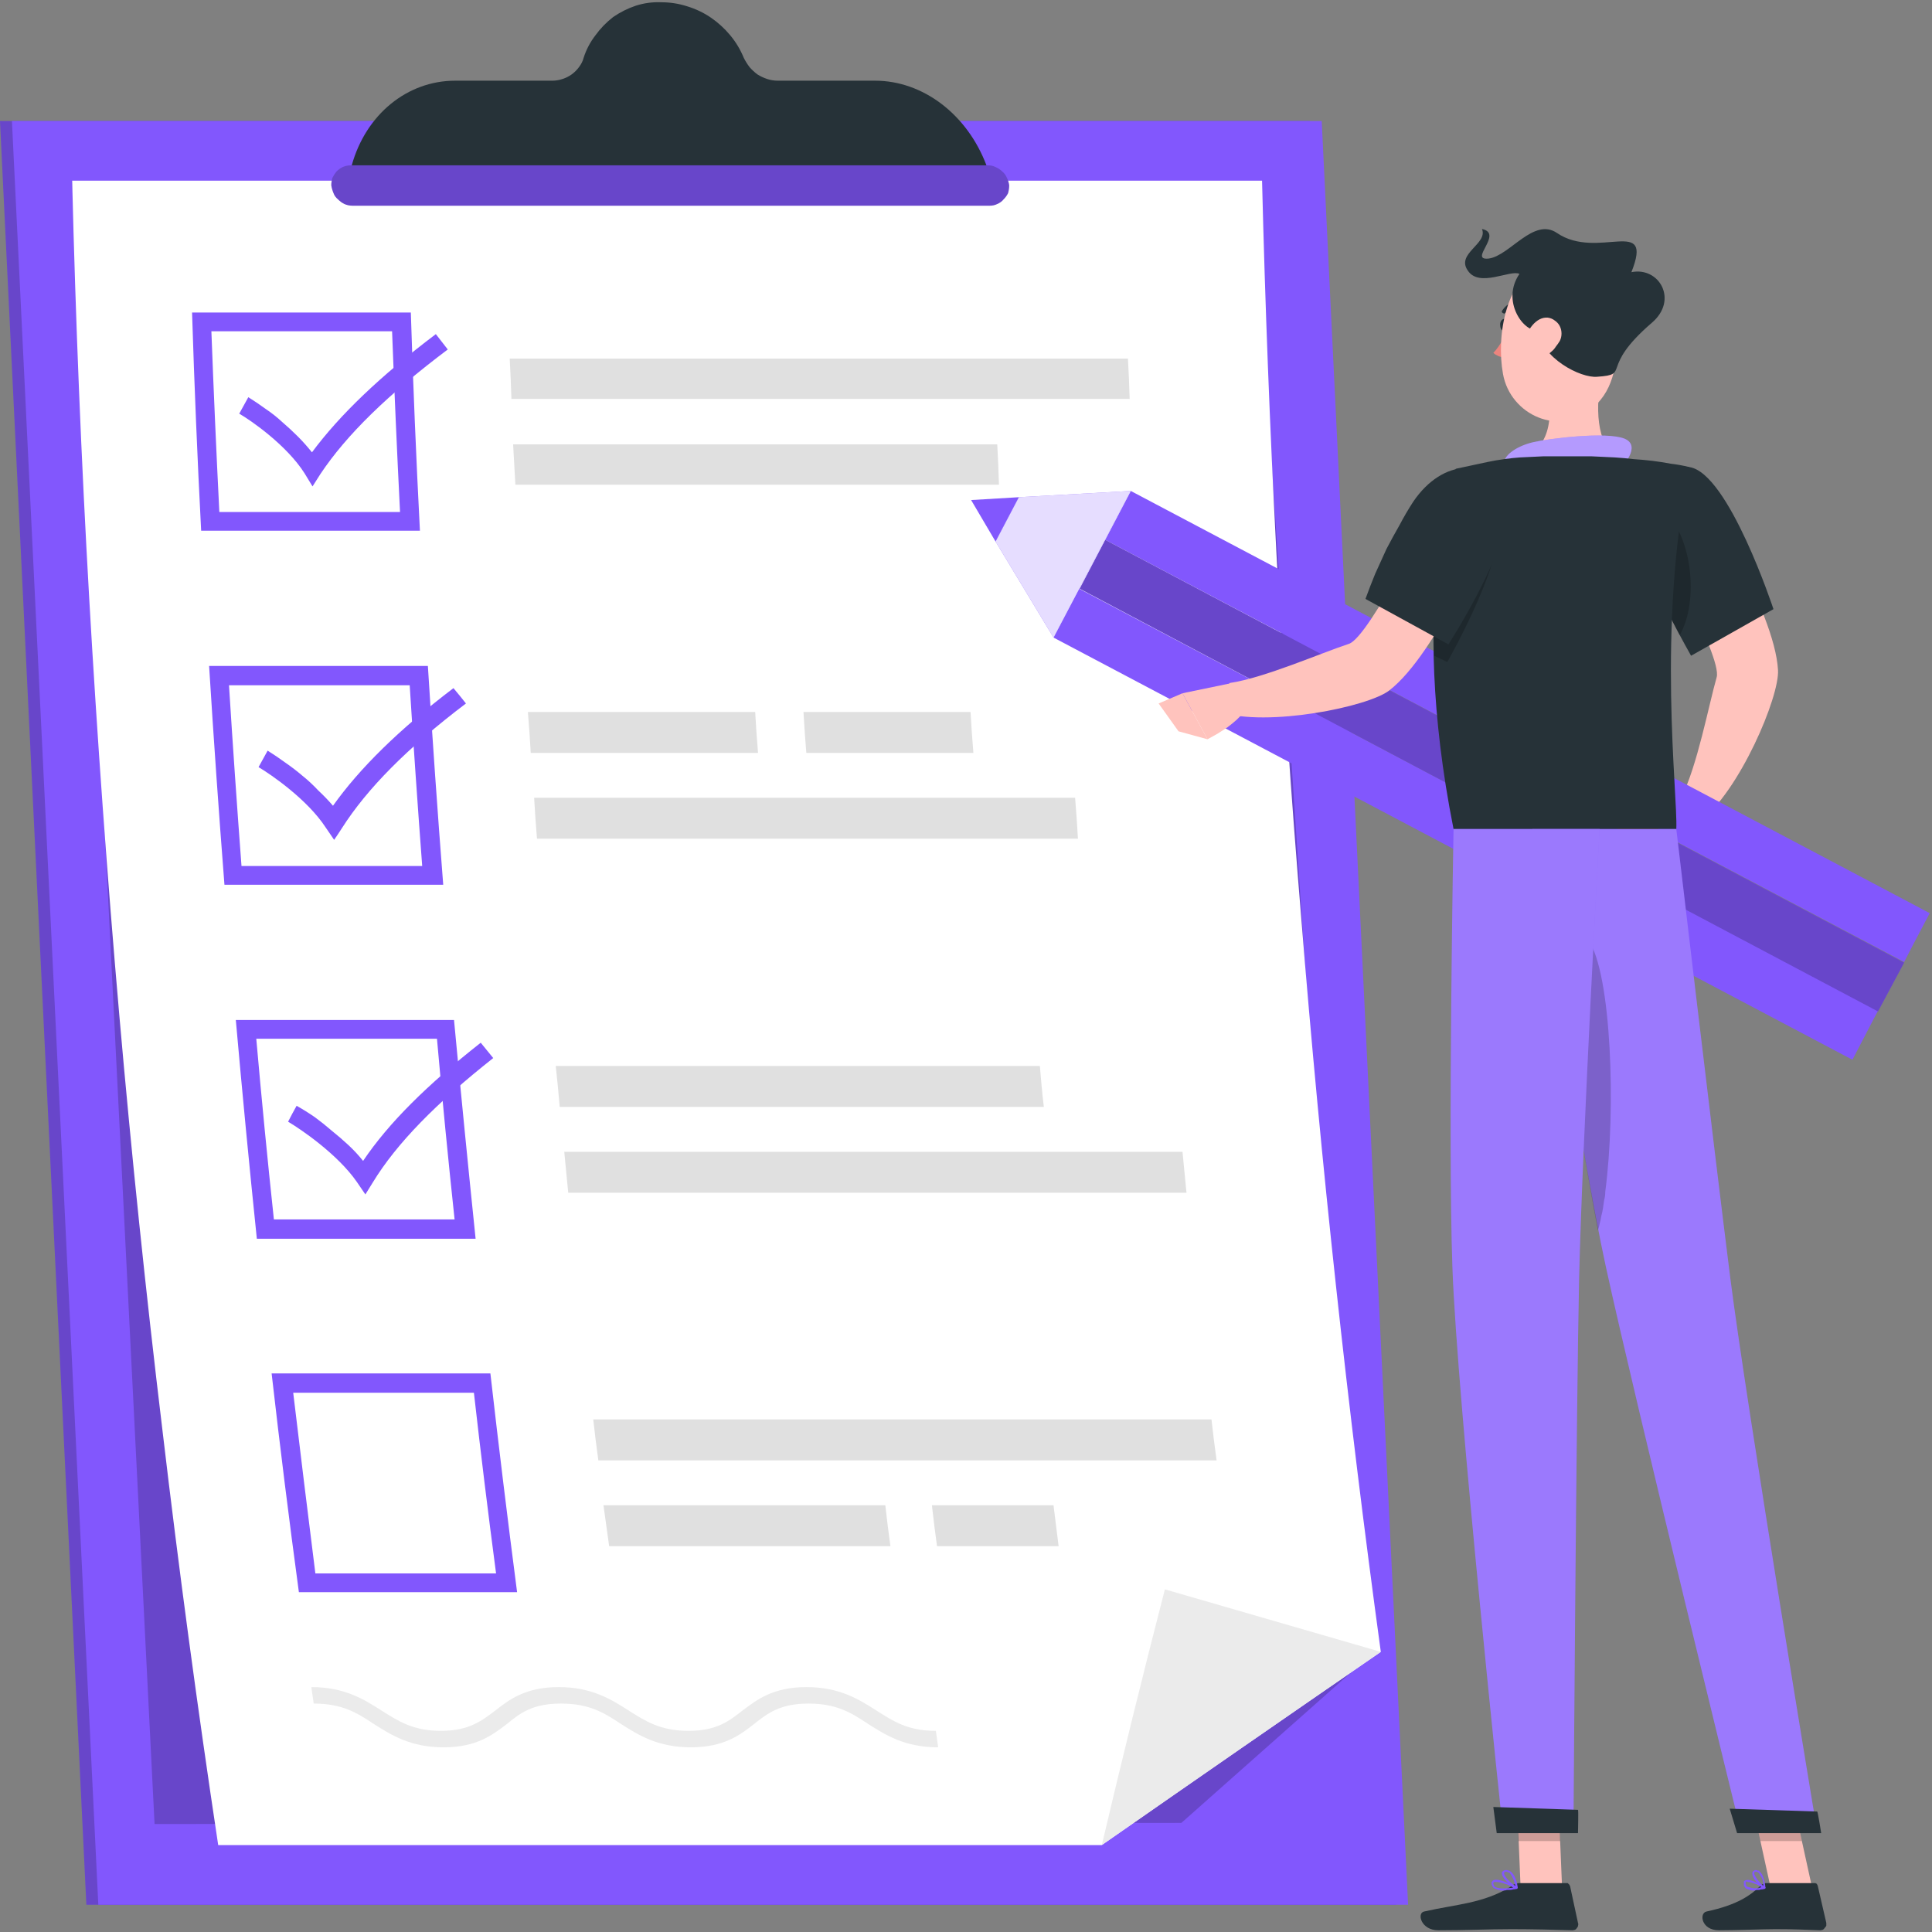
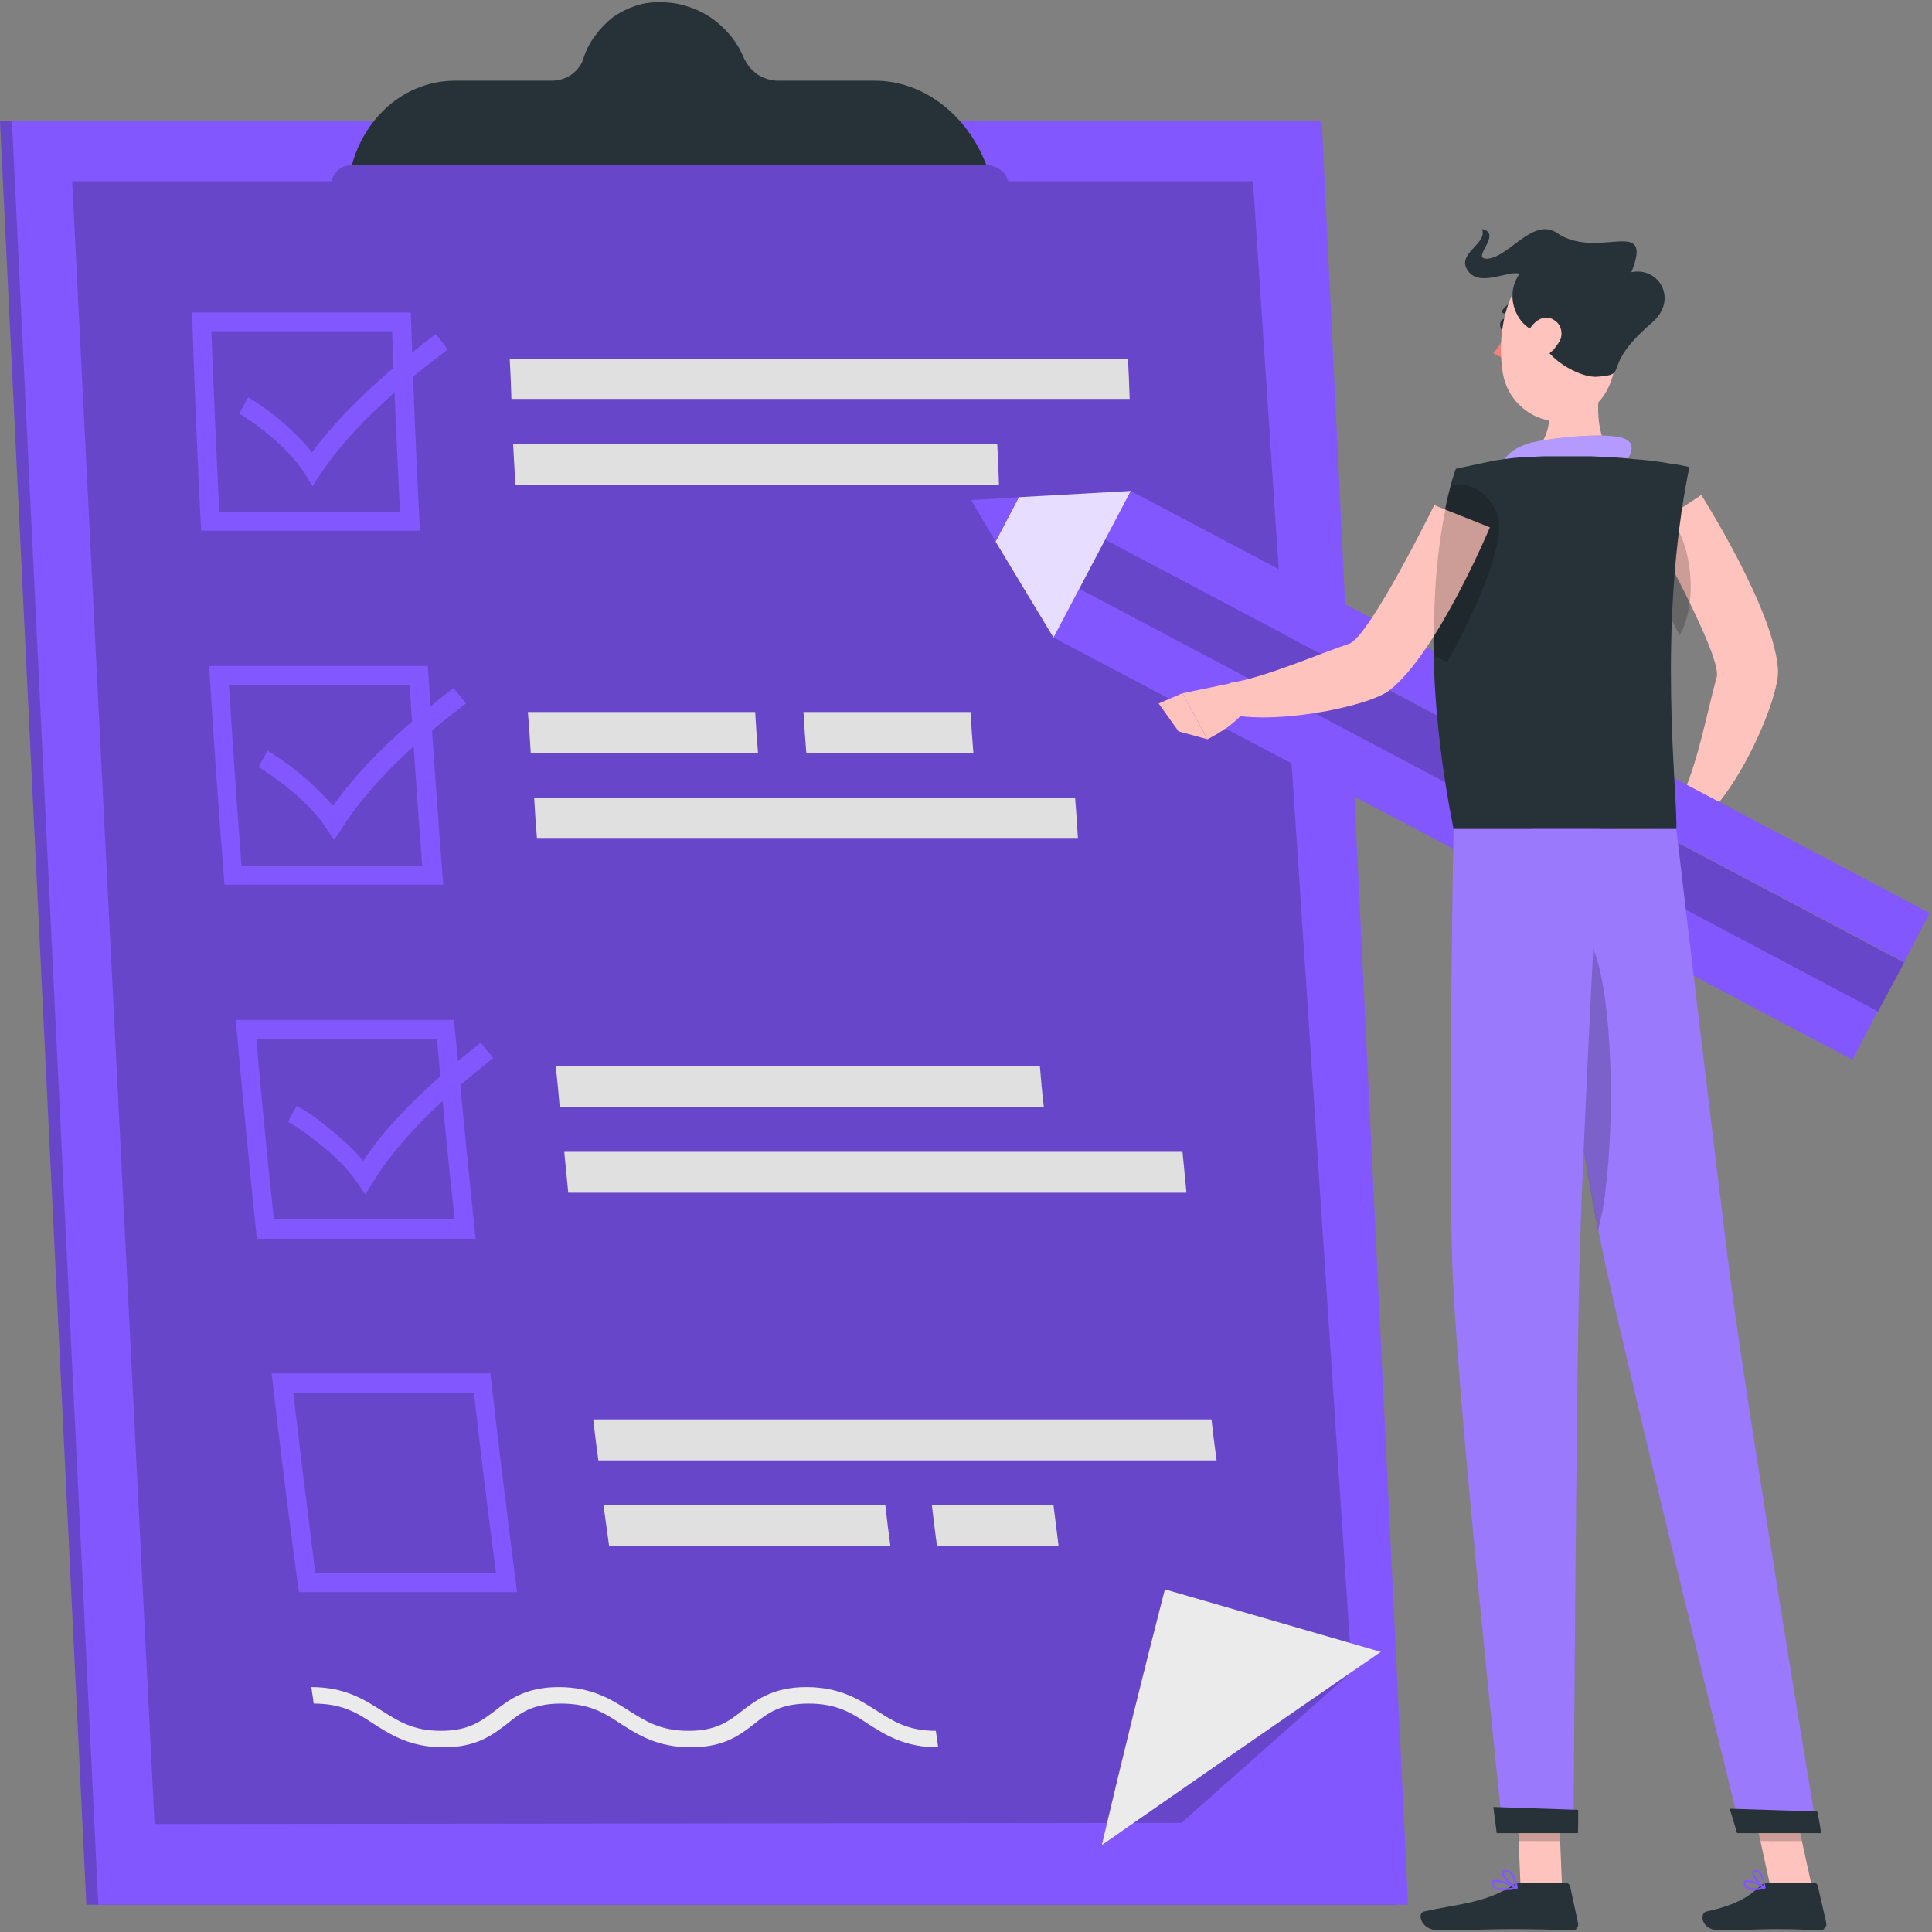
<svg xmlns="http://www.w3.org/2000/svg" version="1.2" viewBox="0 0 340 340" width="340" height="340">
  <rect x="0" y="0" width="340" height="340" fill="#808080" stroke="none" />
  <title>Checklist-rafiki-svg</title>
  <style>
		.s0 { fill: #8257fd } 
		.s1 { opacity: .2;fill: #000000 } 
		.s2 { fill: #ffffff } 
		.s3 { fill: #ebebeb } 
		.s4 { fill: #e0e0e0 } 
		.s5 { fill: #263238 } 
		.s6 { fill: #ffc3bd } 
		.s7 { opacity: .4;fill: #ffffff } 
		.s8 { fill: #b55b52 } 
		.s9 { opacity: .8;fill: #ffffff } 
		.s10 { fill: #ed847e } 
		.s11 { opacity: .2;fill: #ffffff } 
	</style>
  <g id="freepik--Checklist--inject-2">
    <path id="Layer" class="s0" d="m230.5 21.3h-230.5l15.2 313.9h230.5l-15.2-313.9z" />
    <path id="Layer" class="s1" d="m230.5 21.3h-230.5l15.2 313.9h230.5l-15.2-313.9z" />
    <path id="Layer" class="s0" d="m232.6 21.3h-230.5l15.2 313.9h230.5l-15.2-313.9z" />
    <path id="Layer" class="s1" d="m220.5 31.9h-207.8l14.5 289.1 180.7-0.2 30-26.6-17.4-262.3z" />
-     <path id="Layer" class="s2" d="m222.1 31.8q0.8 32.5 2.5 65 1.7 32.4 4.4 64.8 2.6 32.3 6.1 64.6 3.5 32.3 7.9 64.5-24.7 17-49.1 34h-155.5q-5.5-36.4-9.8-72.9-4.4-36.5-7.6-73.1-3.2-36.7-5.3-73.4-2.1-36.7-3-73.5z" />
    <path id="Layer" class="s3" d="m243 290.7q-24.7 17-49.1 34 5.3-22.5 11.1-45z" />
    <path id="Layer" fill-rule="evenodd" class="s0" d="m72.3 55q0.6 19.2 1.6 38.4h-38.5q-1-19.2-1.6-38.4zm-35.1 3.3q0.6 15.9 1.4 31.8h31.8q-0.8-15.9-1.4-31.8z" />
    <path id="Layer" class="s4" d="m198.8 70.2h-108.8q-0.1-3.5-0.3-7.1h108.8q0.2 3.5 0.3 7.1z" />
    <path id="Layer" class="s4" d="m175.8 85.3h-85.1q-0.2-3.6-0.4-7.1h85.2q0.2 3.6 0.3 7.1z" />
    <path id="Layer" fill-rule="evenodd" class="s0" d="m75.3 117.2q1.2 19.3 2.7 38.5h-38.5q-1.5-19.2-2.7-38.5zm-35 3.4q1 15.9 2.2 31.8h31.8q-1.2-15.9-2.2-31.8z" />
    <path id="Layer" class="s4" d="m133.4 132.5h-40q-0.2-3.6-0.5-7.2h40q0.2 3.6 0.5 7.2z" />
    <path id="Layer" class="s4" d="m171.3 132.5h-29.4q-0.3-3.6-0.5-7.2h29.4q0.2 3.6 0.5 7.2z" />
    <path id="Layer" class="s4" d="m189.7 147.6h-95.2q-0.3-3.6-0.5-7.2h95.2q0.3 3.6 0.5 7.2z" />
    <path id="Layer" fill-rule="evenodd" class="s0" d="m83.7 218h-38.5q-2-19.3-3.7-38.5h38.4q1.8 19.2 3.8 38.5zm-38.6-35.2q1.4 15.9 3.1 31.8h31.8q-1.7-15.9-3.1-31.8z" />
    <path id="Layer" class="s4" d="m208.1 202.7h-108.8l0.7 7.2h108.8z" />
    <path id="Layer" class="s4" d="m183 187.6h-85.2q0.4 3.6 0.7 7.2h85.2c-0.3-2.4-0.5-4.8-0.7-7.2z" />
    <path id="Layer" fill-rule="evenodd" class="s0" d="m86.3 241.7q2.2 19.3 4.7 38.5h-38.4q-2.6-19.2-4.8-38.5zm-34.7 3.4q1.9 15.9 3.9 31.8h31.8q-2.1-15.9-3.9-31.8z" />
    <path id="Layer" class="s4" d="m214.1 257h-108.8q-0.5-3.6-0.9-7.2h108.8q0.4 3.6 0.9 7.2z" />
    <path id="Layer" class="s4" d="m156.7 272.1h-49.5q-0.5-3.6-1-7.2h49.6q0.4 3.6 0.9 7.2z" />
    <path id="Layer" class="s4" d="m186.3 272.1h-21.4q-0.5-3.6-0.9-7.2h21.4c0.3 2.4 0.6 4.8 0.9 7.2z" />
    <path id="Layer" class="s0" d="m55 85.6l-1.4-2.3c-3.1-4.9-9.4-9.3-11.5-10.5l1.6-2.9q1.6 1 3.1 2.1 1.5 1 2.9 2.3 1.4 1.2 2.7 2.5 1.3 1.3 2.5 2.8c4.9-6.6 12-13.4 21.8-20.8l2.1 2.7c-10.5 7.9-17.8 15-22.4 21.9z" />
    <path id="Layer" class="s0" d="m58.8 147.8l-1.5-2.2c-3.2-4.9-9.6-9.3-11.8-10.6l1.6-2.9q1.6 1 3.1 2.1 1.6 1.1 3 2.3 1.5 1.2 2.8 2.6 1.4 1.3 2.6 2.7c4.7-6.6 11.6-13.4 21.2-20.7q1.1 1.3 2.2 2.7c-10.3 7.8-17.4 15-21.8 21.9q-0.7 1.1-1.4 2.1z" />
    <path id="Layer" class="s0" d="m64.3 210.2l-1.5-2.2c-3.4-4.9-9.9-9.3-12.1-10.6 0.5-1 1-1.9 1.5-2.8q1.6 0.9 3.2 2 1.5 1.1 3 2.4 1.5 1.2 2.9 2.5 1.4 1.3 2.6 2.8c4.5-6.7 11.3-13.4 20.7-20.8l2.2 2.7c-10 7.9-17 15-21.2 21.9z" />
    <path id="Layer" class="s3" d="m165.1 307.5c-5.9 0-9.3-2.2-12.3-4.1-3-2-5.6-3.6-10.5-3.6-5 0-7.2 1.7-9.6 3.6-2.3 1.8-5.2 4.1-11.1 4.1-5.9 0-9.3-2.2-12.3-4.1-3-2-5.6-3.6-10.6-3.6-5 0-7.2 1.7-9.5 3.6-2.4 1.8-5.2 4.1-11.1 4.1-5.9 0-9.3-2.2-12.3-4.1-3-2-5.6-3.6-10.6-3.6-0.1-1-0.3-1.9-0.4-2.9 5.9 0 9.3 2.2 12.3 4.1 3 1.9 5.6 3.6 10.5 3.6 5 0 7.2-1.8 9.6-3.6 2.3-1.8 5.2-4.1 11.1-4.1 5.9 0 9.3 2.2 12.3 4.1 3 1.9 5.6 3.6 10.6 3.6 5 0 7.2-1.8 9.5-3.6 2.4-1.8 5.3-4.1 11.2-4.1 5.9 0 9.3 2.2 12.3 4.1 3 1.9 5.5 3.6 10.5 3.6q0.2 1.4 0.4 2.9z" />
    <path id="Layer" class="s5" d="m173.6 29.1c-3.4-9-11.2-14.9-19.6-14.9h-17.1q-1 0-1.9-0.3-0.9-0.3-1.7-0.8-0.8-0.6-1.4-1.3-0.6-0.8-1-1.6-0.9-2.2-2.4-4-1.5-1.8-3.4-3.1-1.9-1.3-4.2-2-2.2-0.7-4.5-0.7-2.3-0.1-4.5 0.6-2.1 0.7-4 2-1.8 1.4-3.1 3.2-1.4 1.8-2.1 4-0.2 0.8-0.8 1.6-0.5 0.7-1.3 1.3-0.7 0.5-1.6 0.8-0.9 0.3-1.8 0.3h-17.1c-8.4 0-15.7 5.9-18.2 14.9l-1 3.5h114z" />
    <path id="Layer" class="s0" d="m174.2 36.2h-112.2q-0.7 0-1.4-0.3-0.6-0.3-1.1-0.8-0.6-0.5-0.8-1.1-0.3-0.7-0.4-1.4 0-0.6 0.2-1.3 0.3-0.6 0.7-1.1 0.5-0.5 1.1-0.8 0.7-0.3 1.4-0.3h112.2q0.7 0 1.3 0.3 0.7 0.3 1.2 0.8 0.5 0.4 0.8 1.1 0.3 0.6 0.4 1.3 0 0.7-0.2 1.4-0.3 0.6-0.8 1.1-0.4 0.5-1.1 0.8-0.6 0.3-1.3 0.3z" />
    <path id="Layer" class="s1" d="m174.2 36.2h-112.2q-0.7 0-1.4-0.3-0.6-0.3-1.1-0.8-0.6-0.5-0.8-1.1-0.3-0.7-0.4-1.4 0-0.6 0.2-1.3 0.3-0.6 0.7-1.1 0.5-0.5 1.1-0.8 0.7-0.3 1.4-0.3h112.2q0.7 0 1.3 0.3 0.7 0.3 1.2 0.8 0.5 0.4 0.8 1.1 0.3 0.6 0.4 1.3 0 0.7-0.2 1.4-0.3 0.6-0.8 1.1-0.4 0.5-1.1 0.8-0.6 0.3-1.3 0.3z" />
  </g>
  <g id="freepik--Character--inject-2">
    <path id="Layer" class="s6" d="m274.9 332.2h-7.3l-0.7-16.9h7.3l0.7 16.9z" />
    <path id="Layer" class="s6" d="m318.9 332.2h-7.3l-3.7-16.9h7.3l3.7 16.9z" />
    <path id="Layer" class="s5" d="m311.1 331.4h8.2q0.1 0 0.2 0 0.1 0.1 0.2 0.1 0.1 0.1 0.1 0.2 0.1 0.1 0.1 0.2l1.5 6.5q0 0.2 0 0.5-0.1 0.2-0.3 0.4-0.1 0.2-0.3 0.3-0.3 0.1-0.5 0.1c-2.9-0.1-4.3-0.2-7.9-0.2-2.2 0-6.8 0.2-9.9 0.2-3.1 0-3.5-3-2.2-3.3 5.6-1.2 7.8-2.9 9.6-4.6q0.1-0.1 0.2-0.2 0.2 0 0.3-0.1 0.2-0.1 0.3-0.1 0.2 0 0.4 0z" />
    <path id="Layer" class="s5" d="m267.6 331.4h8q0.1 0 0.3 0 0.1 0.1 0.1 0.1 0.1 0.1 0.2 0.2 0 0.1 0.1 0.2l1.4 6.5q0.1 0.2 0 0.5 0 0.2-0.2 0.4-0.1 0.2-0.3 0.3-0.3 0.1-0.5 0.1c-2.9-0.1-7.1-0.2-10.7-0.2-4.2 0-7.9 0.2-12.9 0.2-3 0-3.8-3-2.5-3.3 5.7-1.3 10.4-1.4 15.3-4.4q0.2-0.2 0.4-0.3 0.2-0.1 0.4-0.2 0.3 0 0.5-0.1 0.2 0 0.4 0z" />
    <path id="Layer" class="s6" d="m282 64.9c-1 5.4-1.6 12 2.2 15.6 0 0-2.2 5.4-12.1 5.4-9.1 0-4.6-5.4-4.6-5.4 6-1.4 5.7-8.8 4.6-13z" />
    <path id="Layer" class="s0" d="m264.7 81.3c0.2-1.4 2.5-2.9 5.2-3.5 2.6-0.6 12.8-1.9 16-0.6 3.1 1.3-0.6 5.1-0.6 5.1z" />
    <path id="Layer" class="s7" d="m264.7 81.3c0.2-1.4 2.5-2.9 5.2-3.5 2.6-0.6 12.8-1.9 16-0.6 3.1 1.3-0.6 5.1-0.6 5.1z" />
    <path id="Layer" class="s1" d="m266.9 315.3l0.3 8.7h7.4l-0.4-8.7h-7.3z" />
    <path id="Layer" class="s1" d="m315.2 315.3h-7.3l1.9 8.7h7.3l-1.9-8.7z" />
    <path id="Layer" class="s6" d="m299.4 87.1l-8.9 5.9c0 0 12.7 22.6 11.6 26.2-1.4 4.9-3.4 15.6-6.2 21.1 0.4 1.2 2.2 3.9 3.2 4.3 7-5.3 14.1-22 13.8-26.7-0.6-10.5-13.5-30.8-13.5-30.8z" />
    <path id="Layer" class="s8" d="m295.9 140.3l-7-0.5 3.7 7.7c0 0 6.1 0.3 7.1-4.4z" />
    <path id="Layer" class="s0" d="m330.5 177.9l-0.6 1.1-3.9 7.5-140.6-74.3 4.5-8.6 140.6 74.3z" />
    <path id="Layer" class="s0" d="m339.6 160.7l-2.9 5.5-1.6 3.1-140.6-74.3 4.5-8.6 140.6 74.3z" />
    <path id="Layer" class="s0" d="m190 103.6l4.5-8.6 140.6 74.4-4.6 8.6z" />
    <path id="Layer" class="s1" d="m190 103.6l4.5-8.6 140.6 74.4-4.6 8.6z" />
    <path id="Layer" class="s0" d="m179.3 87.5l-4.1 7.8 10.2 16.9 13.6-25.8-19.7 1.1z" />
    <path id="Layer" class="s9" d="m179.3 87.5l-4.1 7.8 10.2 16.9 13.6-25.8-19.7 1.1z" />
    <path id="Layer" class="s0" d="m170.9 88l4.3 7.3 4.1-7.8-8.4 0.5z" />
    <path id="Layer" class="s8" d="m283.3 143.3l3.6 6.8 5.7-2.6-3.7-7.7-5.6 3.5z" />
-     <path id="Layer" class="s5" d="m297.3 82.2c6.9 1 14.8 25 14.8 25l-14.5 8.2c0 0-6.5-11.4-9.6-19.9-3.3-8.9 1.8-14.4 9.2-13.3z" />
    <path id="Layer" class="s1" d="m293.2 90.4c-3.1-2.9-1.2 9.4 0.3 17.3 0.8 1.6 1.5 3 2.1 4.1 3.5-6.2 2-17.4-2.4-21.4z" />
    <path id="Layer" class="s5" d="m256.2 82.5c0 0-8.6 22.2-0.4 63.4h39.2c0.3-6-3.5-35.4 2.3-63.7q-1.6-0.4-3.3-0.6-1.6-0.3-3.2-0.5-1.7-0.2-3.3-0.3-1.7-0.2-3.3-0.3-2.1-0.1-4.2-0.2-2.1 0-4.2 0-2 0-4.1 0-2.1 0.1-4.2 0.2-1.4 0.1-2.8 0.3-1.5 0.2-2.9 0.5-1.4 0.3-2.8 0.6-1.4 0.3-2.8 0.6z" />
    <path id="Layer" class="s6" d="m262.2 92.8l-9.8-3.9c0 0-11.4 23.2-15 24.4-4.9 1.6-14.9 6-21 6.9-0.7 1-1.9 4-1.7 5.1 8.3 2.7 26.1-0.9 29.8-3.8 8.4-6.5 17.7-28.7 17.7-28.7z" />
    <path id="Layer" class="s1" d="m263.4 90.2c-1.7-3.8-4.8-5.4-8-4.8-1.3 4.6-3.4 14.7-3 30l2.3 1.1c0 0 11.4-19.9 8.7-26.3z" />
-     <path id="Layer" class="s5" d="m264.9 87.6c2.5 6.5-10 25.8-10 25.8l-14.6-8q0.8-2.2 1.7-4.4 1-2.2 2-4.4 1.1-2.1 2.3-4.2 1.1-2.1 2.4-4.1c5.2-7.7 13.5-7.9 16.2-0.7z" />
    <path id="Layer" class="s6" d="m216.8 120.2l-8.7 1.8 4.4 8.1q0.9-0.5 1.8-1 0.8-0.5 1.7-1.1 0.8-0.6 1.6-1.3 0.7-0.7 1.4-1.4z" />
    <path id="Layer" class="s6" d="m203.9 123.8l3.5 4.9 5.1 1.4-4.4-8.1-4.2 1.8z" />
    <path id="Layer" class="s5" d="m265.4 57.2c0 0.6-0.4 1-0.8 1-0.4 0-0.6-0.5-0.6-1.1 0-0.6 0.4-1 0.8-1 0.3 0 0.6 0.5 0.6 1.1z" />
    <path id="Layer" class="s10" d="m265.9 57.3q-0.3 0.6-0.6 1.3-0.4 0.6-0.8 1.2-0.4 0.6-0.8 1.2-0.4 0.6-0.9 1.1 0.3 0.3 0.6 0.4 0.3 0.2 0.7 0.3 0.4 0.1 0.7 0.1 0.4 0 0.8-0.1z" />
    <path id="Layer" class="s5" d="m264.6 55.2q0 0 0 0 0 0 0-0.1-0.1 0-0.1 0 0 0 0 0-0.1 0-0.1-0.1-0.1 0-0.1-0.1 0-0.1 0-0.1 0-0.1 0.1-0.2 0.2-0.3 0.5-0.6 0.3-0.3 0.6-0.5 0.4-0.2 0.8-0.4 0.4-0.1 0.8-0.1 0.1 0 0.1 0 0.1 0 0.1 0.1 0.1 0 0.1 0.1 0 0.1 0 0.1 0 0.1 0 0.2 0 0-0.1 0.1 0 0-0.1 0.1 0 0-0.1 0-0.3 0-0.6 0.1-0.3 0.1-0.6 0.3-0.3 0.2-0.5 0.4-0.2 0.2-0.4 0.5 0 0-0.1 0.1 0 0-0.1 0 0 0.1-0.1 0.1 0 0-0.1 0z" />
    <path id="Layer" class="s6" d="m285.3 56.7c-0.9 7.2-1 11.5-4.9 15-5.8 5.3-14.6 1.4-15.9-5.9-1.2-6.6 0.4-17.3 7.7-19.8 1.6-0.5 3.3-0.6 5-0.4 1.6 0.3 3.2 1.1 4.5 2.1 1.3 1.1 2.3 2.5 2.9 4 0.7 1.6 0.9 3.3 0.7 5z" />
    <path id="Layer" class="s5" d="m270.7 58.1c-2.5 0.5-6.6-5.1-3.3-9.9-1.6-0.8-7.1 2.5-9.1-0.6-2.1-3 3.6-4.7 2.5-7.3 3.9 0.8-2.5 5.6 1.2 5.2 3.7-0.5 7.9-7.3 12-4.5 7.2 4.9 17.1-3.2 13.1 6.9 4.9-1 8.3 4.9 3.6 8.9-9.4 8.1-3.6 9.1-9.6 9.5-2.9 0.3-9.9-3.3-10.4-8.2z" />
    <path id="Layer" class="s6" d="m274.5 60q-0.3 0.5-0.7 1-0.3 0.5-0.8 0.9-0.4 0.4-0.9 0.7-0.6 0.3-1.1 0.5c-2 0.7-3.2-1.1-2.7-3.1 0.4-1.8 2-4.3 4.1-4.1q0.7 0.1 1.2 0.5 0.6 0.4 0.9 1 0.3 0.6 0.3 1.3 0 0.7-0.3 1.3z" />
    <path id="Layer" class="s0" d="m269.7 145.9c0 0 8.3 56 12.9 77 5 23 23.8 99.5 23.8 99.5h13.4c0 0-12.4-74.7-15.3-97.5-3.1-24.6-9.5-79-9.5-79z" />
    <path id="Layer" class="s11" d="m269.7 145.9c0 0 8.3 56 12.9 77 5 23 23.8 99.5 23.8 99.5h13.4c0 0-12.4-74.7-15.3-97.5-3.1-24.6-9.5-79-9.5-79z" />
    <path id="Layer" class="s1" d="m279.6 165.4c-0.7-0.8-1.2-1.1-1.8-1h-0.1q0 0.1 0 0.1-0.1 0-0.1 0-0.1 0.1-0.1 0.1-0.1 0-0.1 0 0 0.1-0.1 0.1 0 0 0 0.1-0.1 0-0.1 0.1 0 0-0.1 0l-0.1 0.2-0.3 0.4q0 0.1-0.1 0.2 0 0.1-0.1 0.2 0 0.1-0.1 0.2-0.1 0.2-0.1 0.3-0.1 0.3-0.2 0.6c-0.1 0.2-0.2 0.5-0.3 0.7-0.1 0.3-0.2 0.8-0.3 1.2 0 0.1-0.1 0.2-0.1 0.3 0 0.1-0.1 0.5-0.2 0.7 0 0.3-0.1 0.4-0.1 0.6q-0.1 0.6-0.2 1.2c-0.1 0.5-0.2 1-0.3 1.4 0 0.2-0.1 0.3-0.1 0.5q-0.1 0.9-0.3 1.9c2.3 13.9 4.9 29.9 7 41q0.2-0.5 0.3-1.1 0.2-0.7 0.3-1.4 0.2-0.7 0.3-1.4 0.1-0.7 0.2-1.4 0.2-0.7 0.2-1.5c1.9-14.3 1.1-38.5-3-44.3z" />
    <path id="Layer" class="s0" d="m255.8 145.9c0 0-1 54.7-0.2 77.1 0.8 23.2 8.9 99.3 8.9 99.3h12.4c0 0 0.5-74.7 1-97.5 0.6-24.9 3.6-78.9 3.6-78.9z" />
    <path id="Layer" class="s11" d="m255.8 145.9c0 0-1 54.7-0.2 77.1 0.8 23.2 8.9 99.3 8.9 99.3h12.4c0 0 0.5-74.7 1-97.5 0.6-24.9 3.6-78.9 3.6-78.9z" />
    <path id="Layer" class="s5" d="m277.7 318.5c0.1 0 0 4.1 0 4.1h-14.3l-0.6-4.6z" />
    <path id="Layer" class="s5" d="m319.8 318.8c0.1 0 0.7 3.8 0.7 3.8h-14.8l-1.3-4.3z" />
    <path id="Layer" fill-rule="evenodd" class="s0" d="m308.6 332.7q-0.1 0-0.3 0-0.2-0.1-0.4-0.1-0.2-0.1-0.3-0.1-0.2-0.1-0.4-0.2-0.1-0.1-0.1-0.2-0.1-0.1-0.2-0.2 0-0.1 0-0.3 0-0.1 0-0.2 0-0.1 0-0.2 0 0 0-0.1 0.1-0.1 0.1-0.1 0.1-0.1 0.2-0.1c0.8-0.4 3.1 1 3.4 1.2q0 0 0 0 0.1 0 0.1 0.1 0 0 0 0 0 0 0 0.1 0 0 0 0 0 0-0.1 0 0 0.1 0 0.1 0 0-0.1 0-0.2 0.1-0.4 0.1-0.3 0-0.5 0.1-0.2 0-0.5 0-0.2 0.1-0.5 0.1zm-1.1-1.5q0-0.1 0-0.1 0 0-0.1 0 0 0 0 0-0.1 0-0.1 0.1 0 0 0 0 0 0-0.1 0 0 0.1 0 0.1 0 0 0 0.1 0 0 0 0.1 0 0.1 0.1 0.2 0 0.1 0 0.2 0.1 0 0.1 0.1 0.4 0.1 0.7 0.2 0.3 0.1 0.6 0.1 0.4 0 0.7 0 0.3-0.1 0.6-0.2-0.2-0.2-0.5-0.3-0.3-0.2-0.7-0.3-0.3-0.1-0.6-0.2-0.3-0.1-0.7-0.1z" />
    <path id="Layer" fill-rule="evenodd" class="s0" d="m310.5 332.4q0 0 0 0 0 0 0 0 0 0-0.1 0 0 0 0 0c-0.7-0.4-2.2-2-2-2.8q0-0.1 0-0.2 0.1-0.1 0.2-0.1 0-0.1 0.1-0.1 0.1-0.1 0.2-0.1 0.1 0 0.2 0 0.1 0 0.2 0.1 0.1 0 0.2 0 0.1 0.1 0.2 0.2c0.8 0.6 1 2.8 1 2.9q-0.1 0-0.1 0 0 0 0 0 0 0.1 0 0.1 0 0 0 0 0 0 0 0-0.1 0-0.1 0 0 0 0 0 0 0 0 0zm-1.5-3c-0.2 0-0.3 0.1-0.3 0.2 0 0.5 0.9 1.7 1.6 2.3q0-0.4 0-0.7-0.1-0.3-0.2-0.6-0.1-0.3-0.3-0.5-0.1-0.3-0.3-0.5-0.1-0.1-0.1-0.1-0.1 0-0.2-0.1 0 0-0.1 0 0 0-0.1 0z" />
    <path id="Layer" fill-rule="evenodd" class="s0" d="m264.6 332.7q-0.2 0-0.5 0-0.2-0.1-0.4-0.1-0.3-0.1-0.5-0.2-0.2-0.1-0.4-0.2-0.1-0.1-0.1-0.2-0.1-0.1-0.1-0.2-0.1-0.1-0.1-0.2 0-0.1 0-0.2 0-0.1 0-0.2 0 0 0.1-0.1 0-0.1 0.1-0.1 0-0.1 0.1-0.1c0.9-0.5 3.8 1 4.1 1.2q0.1 0 0.1 0 0 0 0 0.1 0 0 0 0 0 0 0 0.1 0 0 0 0 0 0 0 0.1 0 0-0.1 0 0 0 0 0-0.3 0.1-0.6 0.1-0.3 0.1-0.6 0.1-0.2 0-0.5 0-0.3 0.1-0.6 0.1zm-1.3-1.5q-0.1-0.1-0.1 0-0.1 0-0.1 0 0 0-0.1 0 0 0-0.1 0 0 0 0 0 0 0.1 0 0.1-0.1 0-0.1 0 0 0.1 0 0.1 0 0.1 0 0.2 0 0 0.1 0.1 0 0.1 0 0.1 0.1 0.1 0.1 0.2c0.5 0.4 1.7 0.4 3.3 0.2q-0.3-0.2-0.7-0.4-0.4-0.2-0.8-0.3-0.4-0.1-0.7-0.2-0.4-0.1-0.8-0.1z" />
    <path id="Layer" fill-rule="evenodd" class="s0" d="m266.9 332.4h-0.1c-0.9-0.4-2.6-2-2.5-2.8 0-0.2 0.2-0.4 0.6-0.5q0.2 0 0.3 0 0.1 0 0.3 0.1 0.1 0 0.2 0.1 0.1 0 0.2 0.1c1 0.8 1.2 2.8 1.2 2.8q0 0.1 0 0.1 0 0-0.1 0 0 0 0 0.1 0 0 0 0 0 0 0 0-0.1 0-0.1 0 0 0 0 0 0 0 0 0zm-1.8-3h-0.1c-0.3 0-0.3 0.2-0.3 0.2-0.1 0.5 1.1 1.8 2 2.3q-0.1-0.3-0.2-0.6 0-0.3-0.2-0.6-0.1-0.3-0.3-0.6-0.1-0.2-0.3-0.5-0.1 0-0.2-0.1 0 0-0.1 0-0.1 0-0.2-0.1-0.1 0-0.1 0z" />
  </g>
</svg>